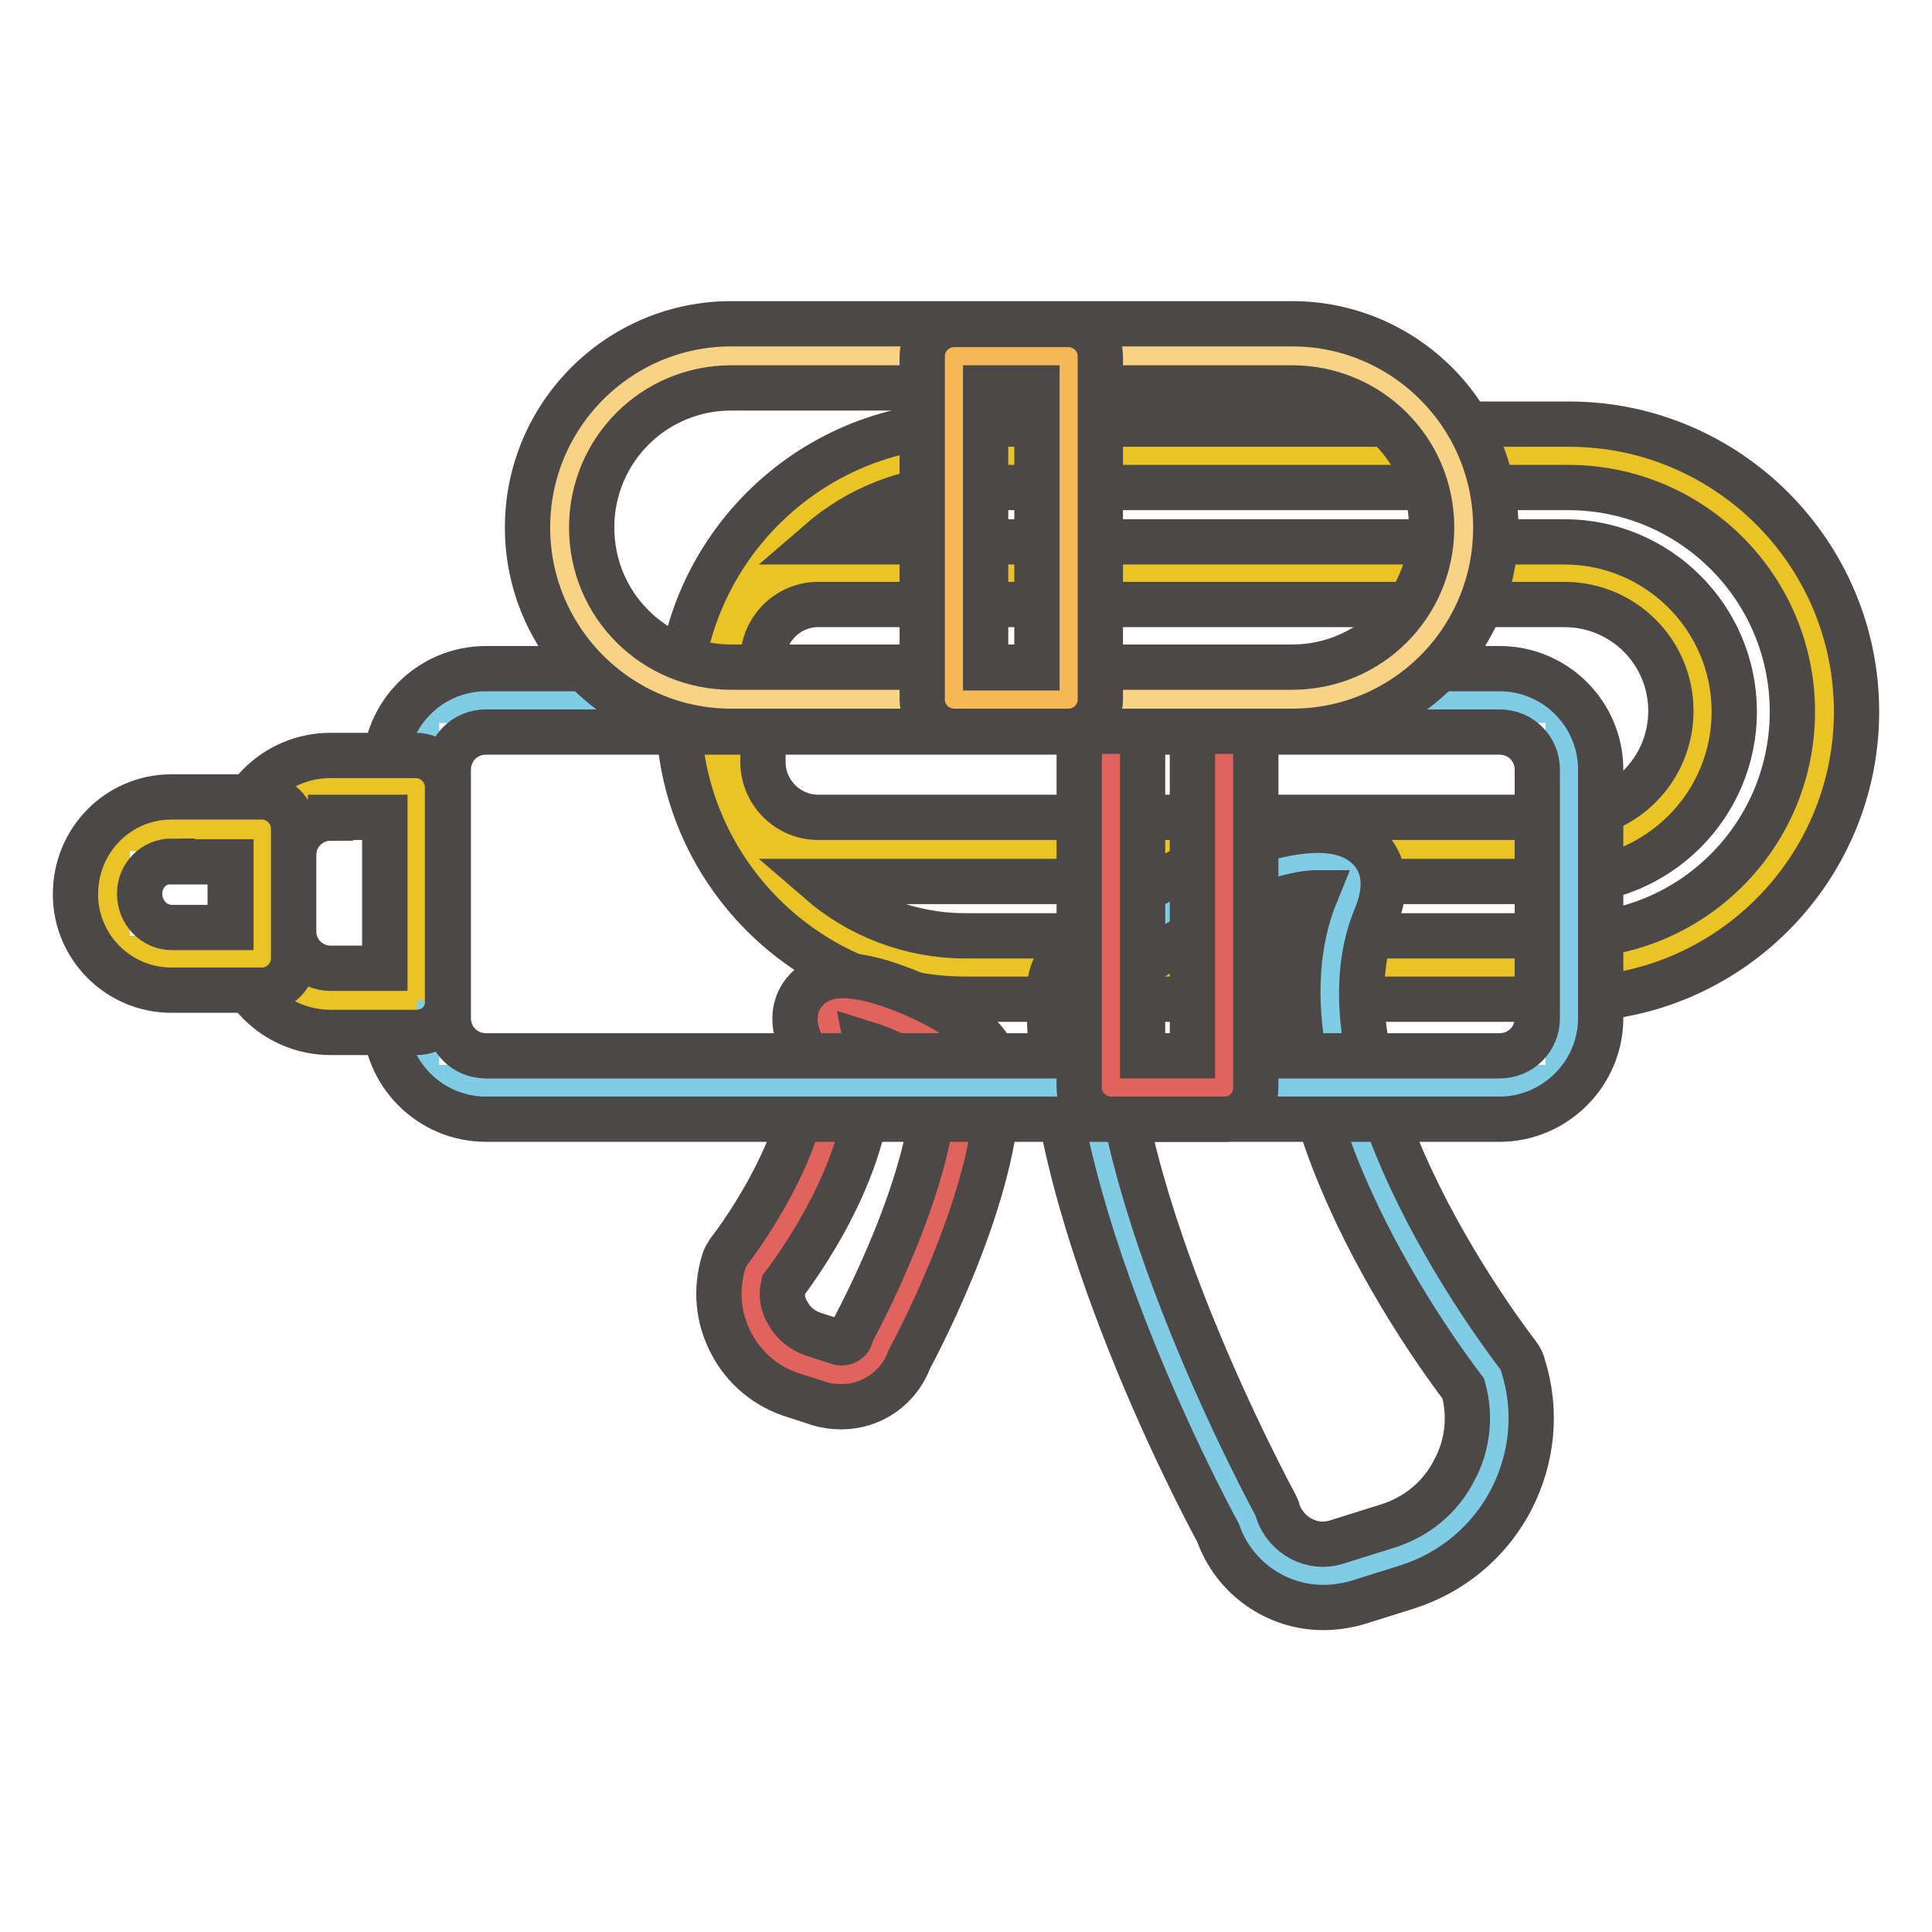
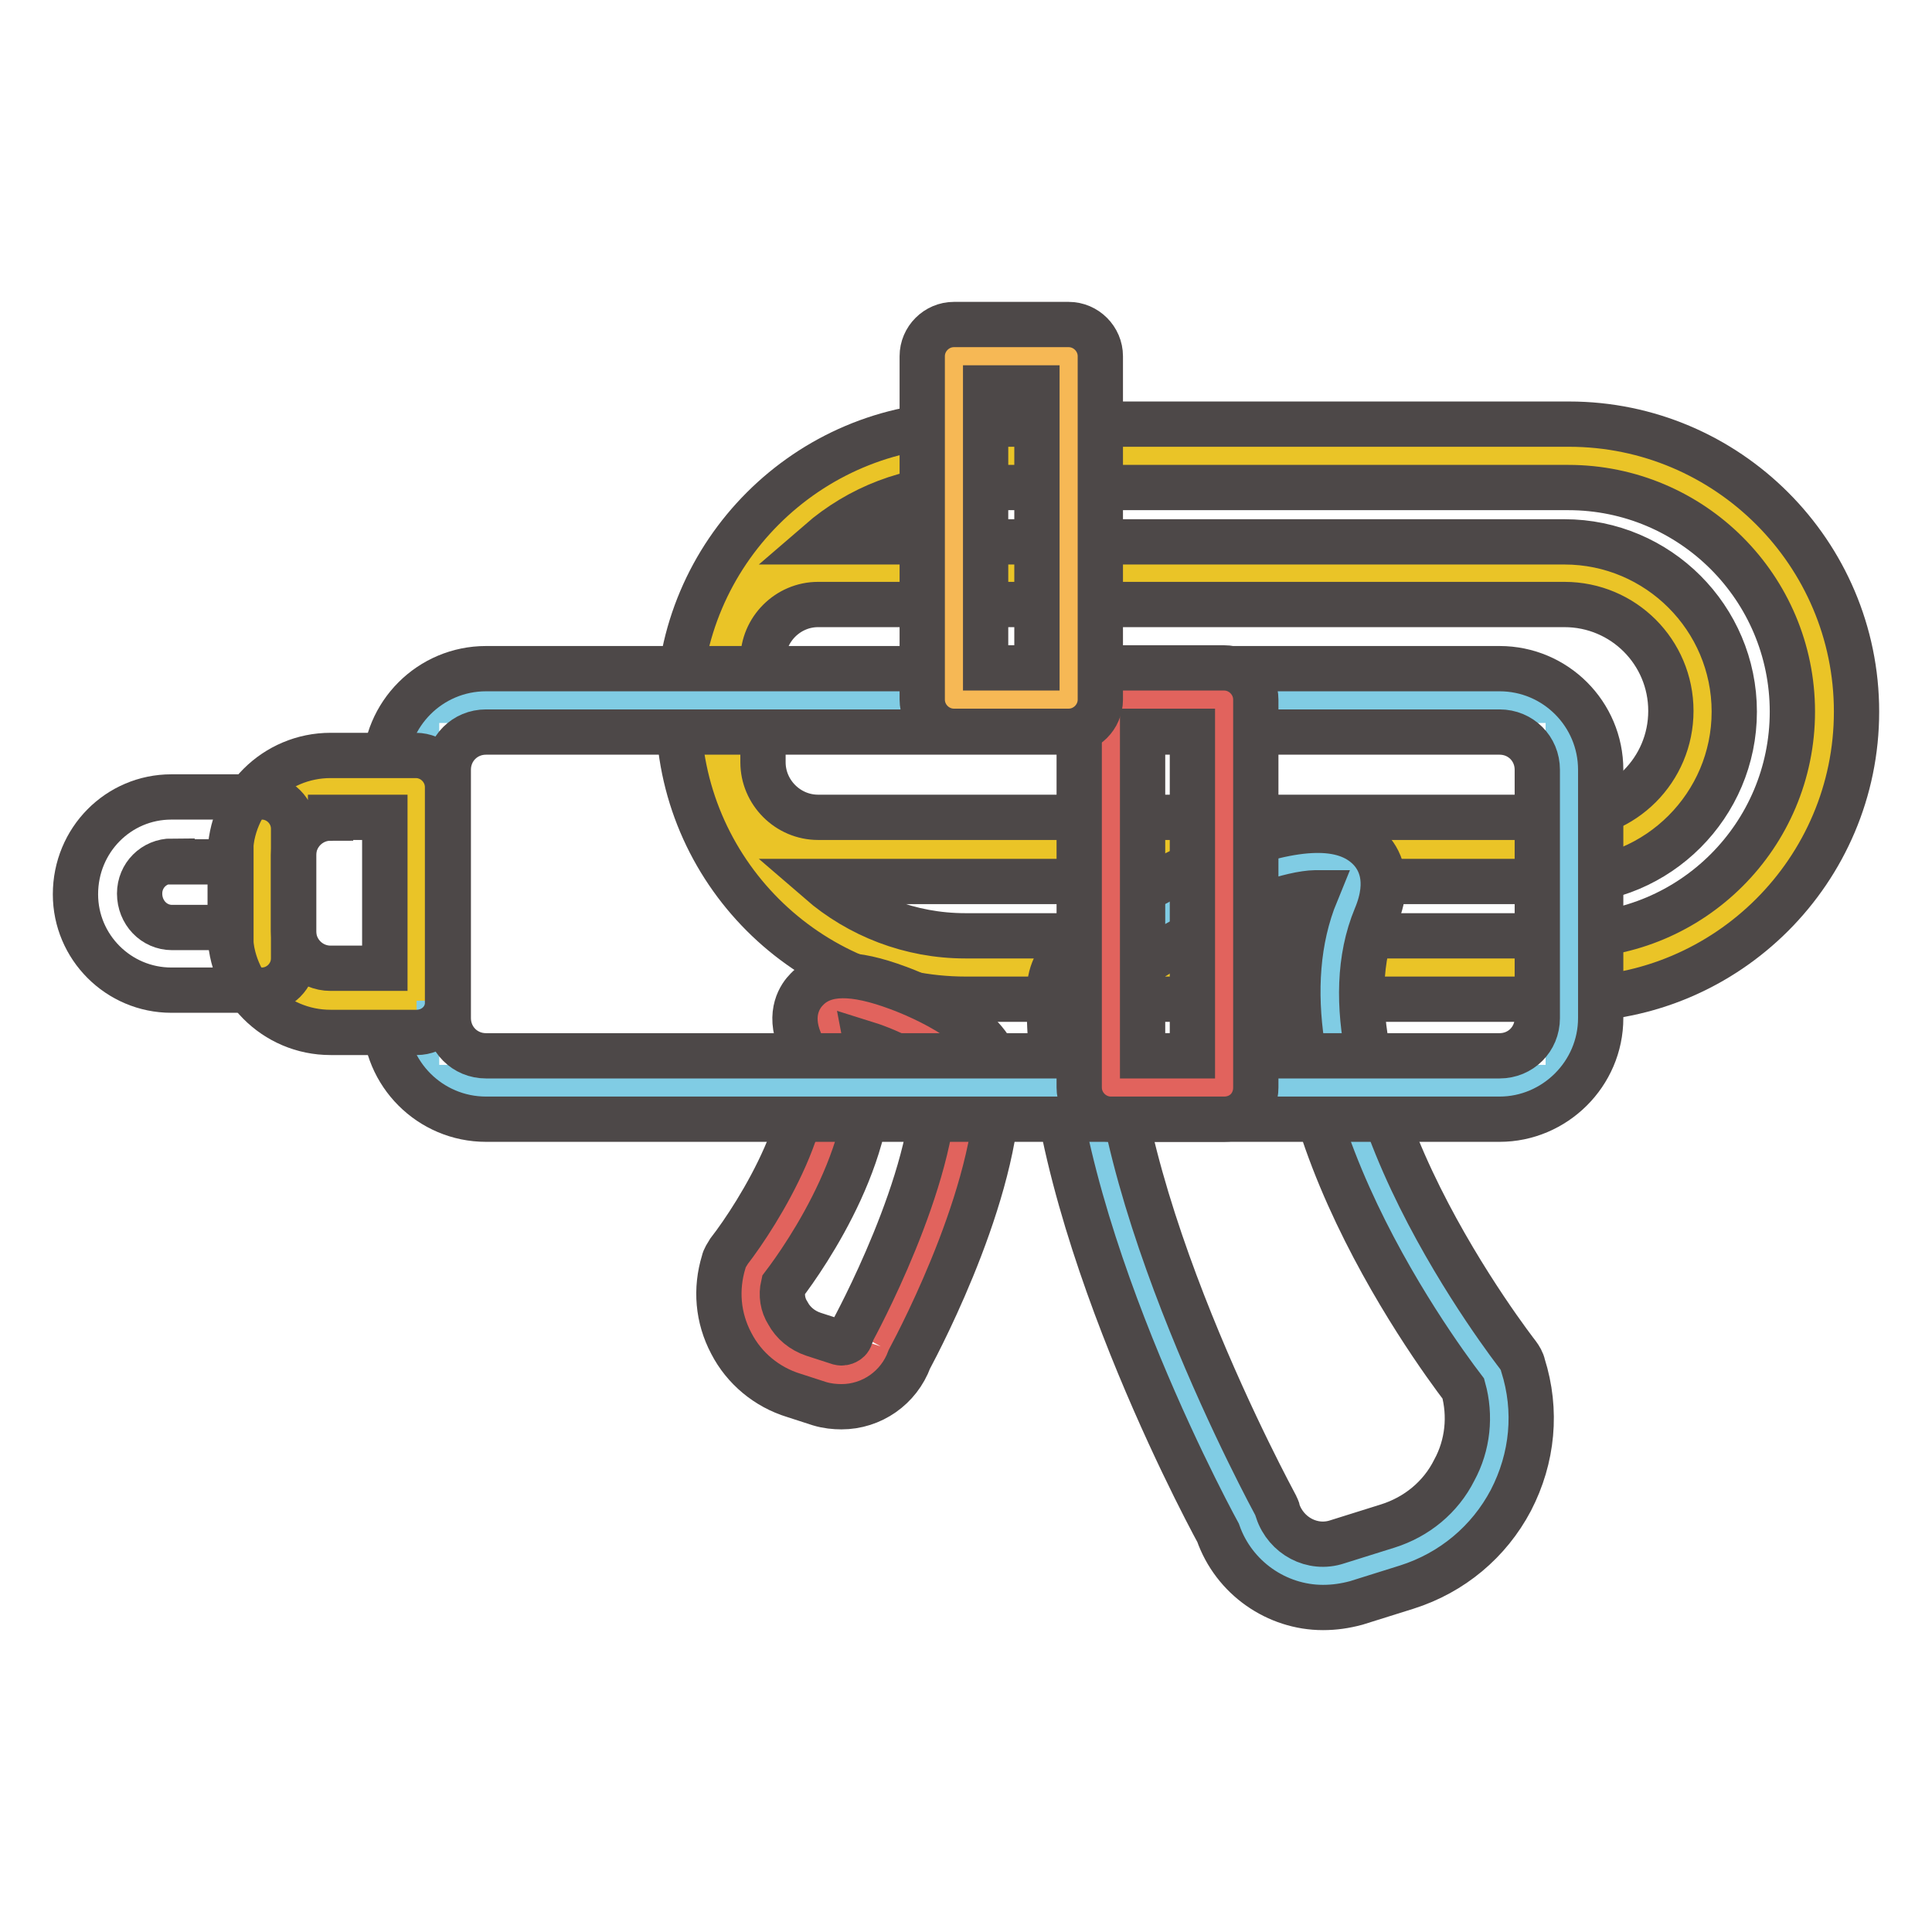
<svg xmlns="http://www.w3.org/2000/svg" version="1.1" x="0px" y="0px" viewBox="0 0 256 256" enable-background="new 0 0 256 256" xml:space="preserve">
  <g>
    <path stroke-width="6" fill-opacity="0" stroke="#eac427" d="M207.9,60.3h-79.9C109.2,60.3,94,75.5,94,94.2c0,18.7,15.2,33.9,33.9,33.9h79.9c18.7,0,33.9-15.2,33.9-33.9 C241.8,75.5,226.6,60.3,207.9,60.3z M207.3,112.6h-98.9c-6.4,0-11.5-5.2-11.5-11.5V87.4c0-6.4,5.2-11.5,11.5-11.5h98.9 c10.1,0,18.3,8.2,18.3,18.3C225.6,104.4,217.4,112.6,207.3,112.6L207.3,112.6z" />
    <path stroke-width="6" fill-opacity="0" stroke="#4d4848" d="M207.9,132.4h-79.9c-21,0-38.1-17.1-38.1-38.1c0-21,17.1-38.1,38.1-38.1h79.9c21,0,38.1,17.1,38.1,38.1 C246,115.3,228.9,132.4,207.9,132.4z M108.6,116.8c5.2,4.5,12,7.2,19.3,7.2h79.9c16.4,0,29.7-13.3,29.7-29.7 c0-16.4-13.3-29.7-29.7-29.7h-79.9c-7.4,0-14.1,2.7-19.3,7.2h98.7c12.4,0,22.5,10.1,22.5,22.5c0,12.4-10.1,22.5-22.5,22.5 L108.6,116.8L108.6,116.8z M108.4,80.1c-4,0-7.3,3.3-7.3,7.3v13.6c0,4,3.3,7.3,7.3,7.3h98.9c7.8,0,14.1-6.3,14.1-14.1 c0-7.8-6.3-14.1-14.1-14.1H108.4z" />
    <path stroke-width="6" fill-opacity="0" stroke="#80cce4" d="M165.3,201.4c0,0-23.3-42.5-22-70.5c0.3-7.5,41.3-25.9,35.1-10.9c-10.2,24.7,19.4,62.2,19.4,62.2 c3.2,10.1-2.5,20.9-12.6,24.1l-6.7,2.1C172.9,210.1,167,207,165.3,201.4L165.3,201.4z" />
    <path stroke-width="6" fill-opacity="0" stroke="#4d4848" d="M175.3,213c-6.1,0-11.8-3.9-13.9-9.9c-2.4-4.4-23.6-44.5-22.3-72.4c0.4-9.1,22.2-17.4,23.1-17.8 c9.7-3.7,15.9-3.8,19.2-0.5c1.3,1.3,3,4.1,0.9,9.1c-9.2,22.1,18.5,57.6,18.8,58c0.3,0.4,0.6,0.9,0.7,1.4c1.9,6,1.3,12.3-1.6,17.9 c-2.9,5.5-7.8,9.6-13.8,11.5l-6.7,2.1C178.2,212.8,176.8,213,175.3,213z M147.5,131.4c-1.1,26.6,21.3,67.6,21.5,68 c0.1,0.3,0.3,0.5,0.3,0.8c1.1,3.3,4.6,5.2,7.9,4.1l6.7-2.1c3.8-1.2,7-3.8,8.8-7.4c1.8-3.3,2.2-7.2,1.2-10.8 c-4.2-5.5-29.8-40.6-19.5-65.7h-0.1C168,118.4,149.8,127,147.5,131.4z" />
-     <path stroke-width="6" fill-opacity="0" stroke="#e1635d" d="M116.7,178.4c0,0,12-21.9,11.3-36.3c-0.2-3.9-21.2-13.3-18.1-5.6c5.3,12.7-10,32-10,32 c-1.6,5.2,1.3,10.8,6.5,12.4l3.4,1.1C112.7,182.8,115.8,181.2,116.7,178.4z" />
+     <path stroke-width="6" fill-opacity="0" stroke="#e1635d" d="M116.7,178.4c0,0,12-21.9,11.3-36.3c-0.2-3.9-21.2-13.3-18.1-5.6c5.3,12.7-10,32-10,32 c-1.6,5.2,1.3,10.8,6.5,12.4l3.4,1.1C112.7,182.8,115.8,181.2,116.7,178.4" />
    <path stroke-width="6" fill-opacity="0" stroke="#4d4848" d="M111.5,186.4c-0.9,0-1.9-0.1-2.9-0.4l-3.4-1.1c-3.6-1.1-6.6-3.6-8.3-6.9c-1.8-3.4-2.1-7.2-1-10.8 c0.1-0.5,0.4-0.9,0.7-1.4c3.8-4.9,12.9-19.3,9.4-27.8c-1.6-3.8,0.1-6.1,0.9-6.9c2.3-2.4,6.2-2.4,12.1-0.2c3,1.1,12.9,5.3,13.2,11 c0.7,14.6-10.1,35.2-11.7,38.2C119.1,183.9,115.5,186.4,111.5,186.4z M103.8,170.3c-0.3,1.3-0.1,2.6,0.6,3.7 c0.7,1.3,1.9,2.3,3.4,2.8l3.4,1.1c0.4,0.1,0.7,0,0.9-0.1c0.2-0.1,0.5-0.3,0.6-0.7c0.1-0.3,0.2-0.5,0.3-0.8 c0.1-0.2,11-20.1,10.8-33.3c-1.5-1.5-5.8-3.7-9-4.7C117.3,151.3,106.7,166.5,103.8,170.3z" />
    <path stroke-width="6" fill-opacity="0" stroke="#80cce4" d="M207.2,144.1H55.8c-0.3,0-0.6-0.3-0.6-0.6V93.4c0-0.3,0.3-0.6,0.6-0.6h151.4c0.3,0,0.6,0.3,0.6,0.6v50.1 C207.9,143.8,207.6,144.1,207.2,144.1z" />
    <path stroke-width="6" fill-opacity="0" stroke="#4d4848" d="M198.7,148.3H64.4c-7.4,0-13.4-6-13.4-13.4V102c0-7.4,6-13.4,13.4-13.4h134.3c7.4,0,13.4,6,13.4,13.4v32.9 C212.1,142.3,206,148.3,198.7,148.3z M64.4,97c-2.8,0-5,2.2-5,5v32.9c0,2.8,2.2,5,5,5h134.3c2.8,0,5-2.2,5-5V102c0-2.8-2.2-5-5-5 H64.4z" />
    <path stroke-width="6" fill-opacity="0" stroke="#eac427" d="M55.2,132.6H35.3c-0.3,0-0.6-0.3-0.6-0.6v-27.2c0-0.3,0.3-0.6,0.6-0.6h19.8V132.6L55.2,132.6z" />
    <path stroke-width="6" fill-opacity="0" stroke="#4d4848" d="M55.2,136.8H43.8c-7.4,0-13.3-6-13.3-13.3v-10.1c0-7.4,6-13.3,13.3-13.3h11.3c2.3,0,4.2,1.9,4.2,4.2v28.4 C59.4,135,57.5,136.8,55.2,136.8z M43.8,108.4c-2.7,0-4.9,2.2-4.9,4.9v10.1c0,2.7,2.2,4.9,4.9,4.9H51v-20H43.8L43.8,108.4z" />
-     <path stroke-width="6" fill-opacity="0" stroke="#eac427" d="M34.7,127H14.8c-0.3,0-0.6-0.3-0.6-0.6v-16c0-0.3,0.3-0.6,0.6-0.6h19.9V127z" />
    <path stroke-width="6" fill-opacity="0" stroke="#4d4848" d="M34.7,131.2h-12c-7,0-12.7-5.7-12.7-12.7c0-7.2,5.7-12.9,12.7-12.9h12c2.3,0,4.2,1.9,4.2,4.2V127 C38.9,129.3,37,131.2,34.7,131.2z M22.8,114.1c-2.4,0-4.3,1.9-4.3,4.3c0,2.5,1.9,4.5,4.3,4.5h7.8v-8.7H22.8z" />
    <path stroke-width="6" fill-opacity="0" stroke="#e1635d" d="M147.2,92.7h15v51.4h-15V92.7z" />
    <path stroke-width="6" fill-opacity="0" stroke="#4d4848" d="M162.2,148.3h-15c-2.3,0-4.2-1.9-4.2-4.2V92.7c0-2.3,1.9-4.2,4.2-4.2h15c2.3,0,4.2,1.9,4.2,4.2v51.4 C166.4,146.5,164.6,148.3,162.2,148.3z M151.4,139.9h6.6v-43h-6.6V139.9L151.4,139.9z" />
-     <path stroke-width="6" fill-opacity="0" stroke="#f8d386" d="M171.7,92.7H96.4c-12.3,0-22.3-10-22.3-22.3v-0.9c0-12.3,10-22.3,22.3-22.3h75.2c12.3,0,22.3,10,22.3,22.3 v0.9C193.9,82.7,184,92.7,171.7,92.7z" />
-     <path stroke-width="6" fill-opacity="0" stroke="#4d4848" d="M171.2,96.9H96.9c-14.9,0-27-12.1-27-27c0-14.9,12.1-27,27-27h74.3c14.9,0,27,12.1,27,27 C198.2,84.9,186.1,96.9,171.2,96.9z M96.9,51.4c-10.3,0-18.5,8.3-18.5,18.5c0,10.3,8.3,18.5,18.5,18.5h74.3 c10.3,0,18.5-8.3,18.5-18.5c0-10.3-8.3-18.5-18.5-18.5H96.9z" />
    <path stroke-width="6" fill-opacity="0" stroke="#f6b855" d="M126.4,47.2h15.2v45.5h-15.2V47.2z" />
    <path stroke-width="6" fill-opacity="0" stroke="#4d4848" d="M141.6,96.9h-15.2c-2.3,0-4.2-1.9-4.2-4.2V47.2c0-2.3,1.9-4.2,4.2-4.2h15.2c2.3,0,4.2,1.9,4.2,4.2v45.5 C145.8,95,143.9,96.9,141.6,96.9z M130.6,88.5h6.8V51.4h-6.8V88.5z" />
  </g>
</svg>